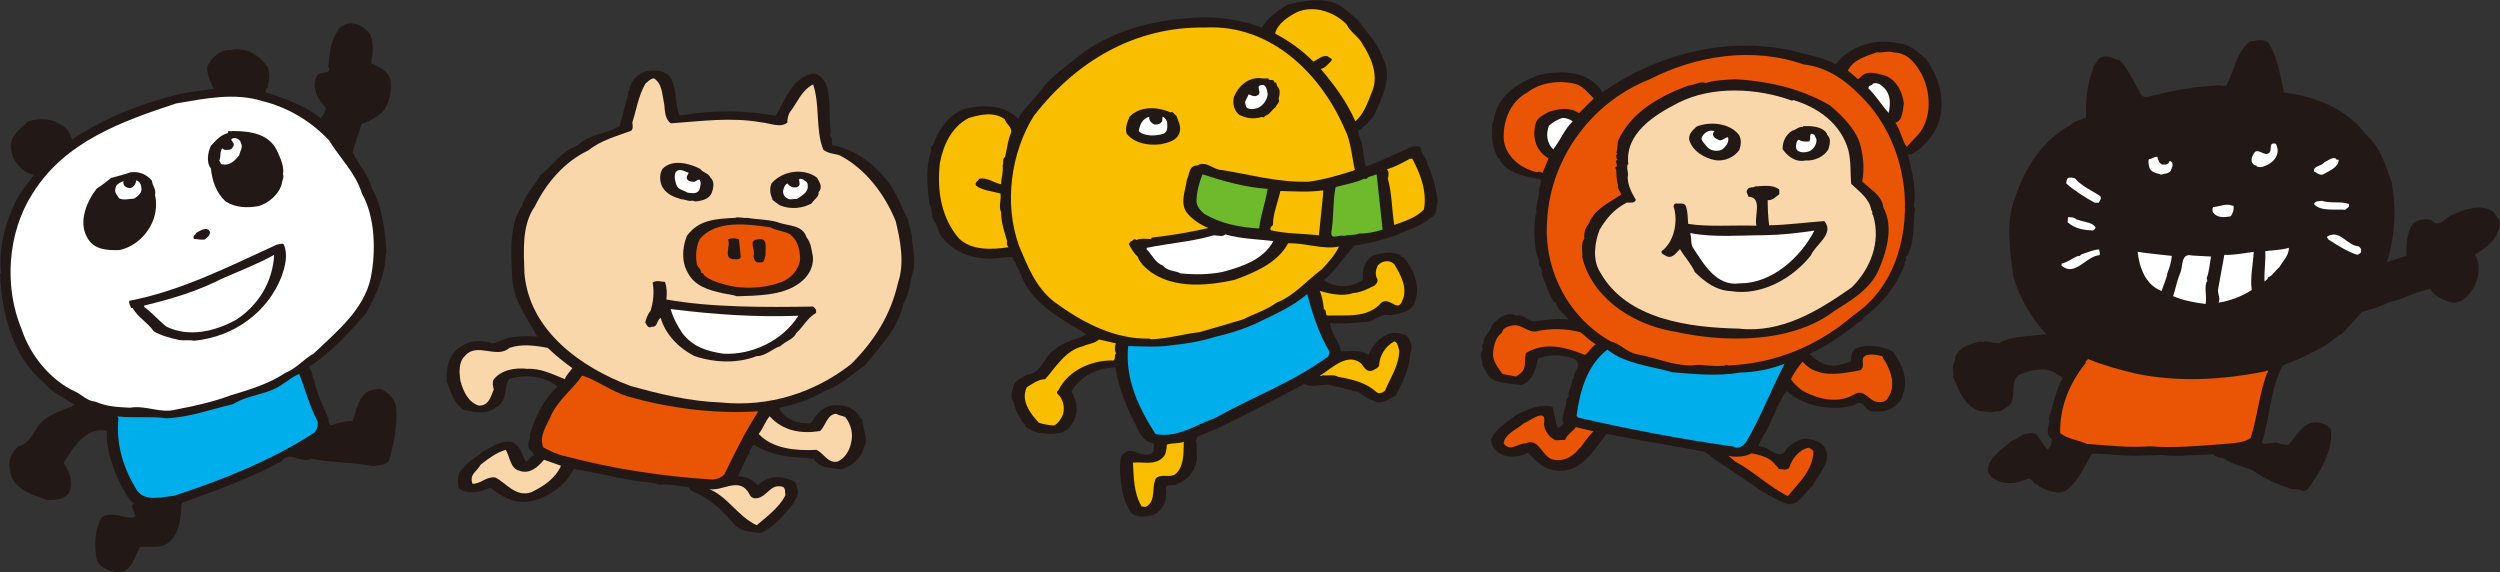
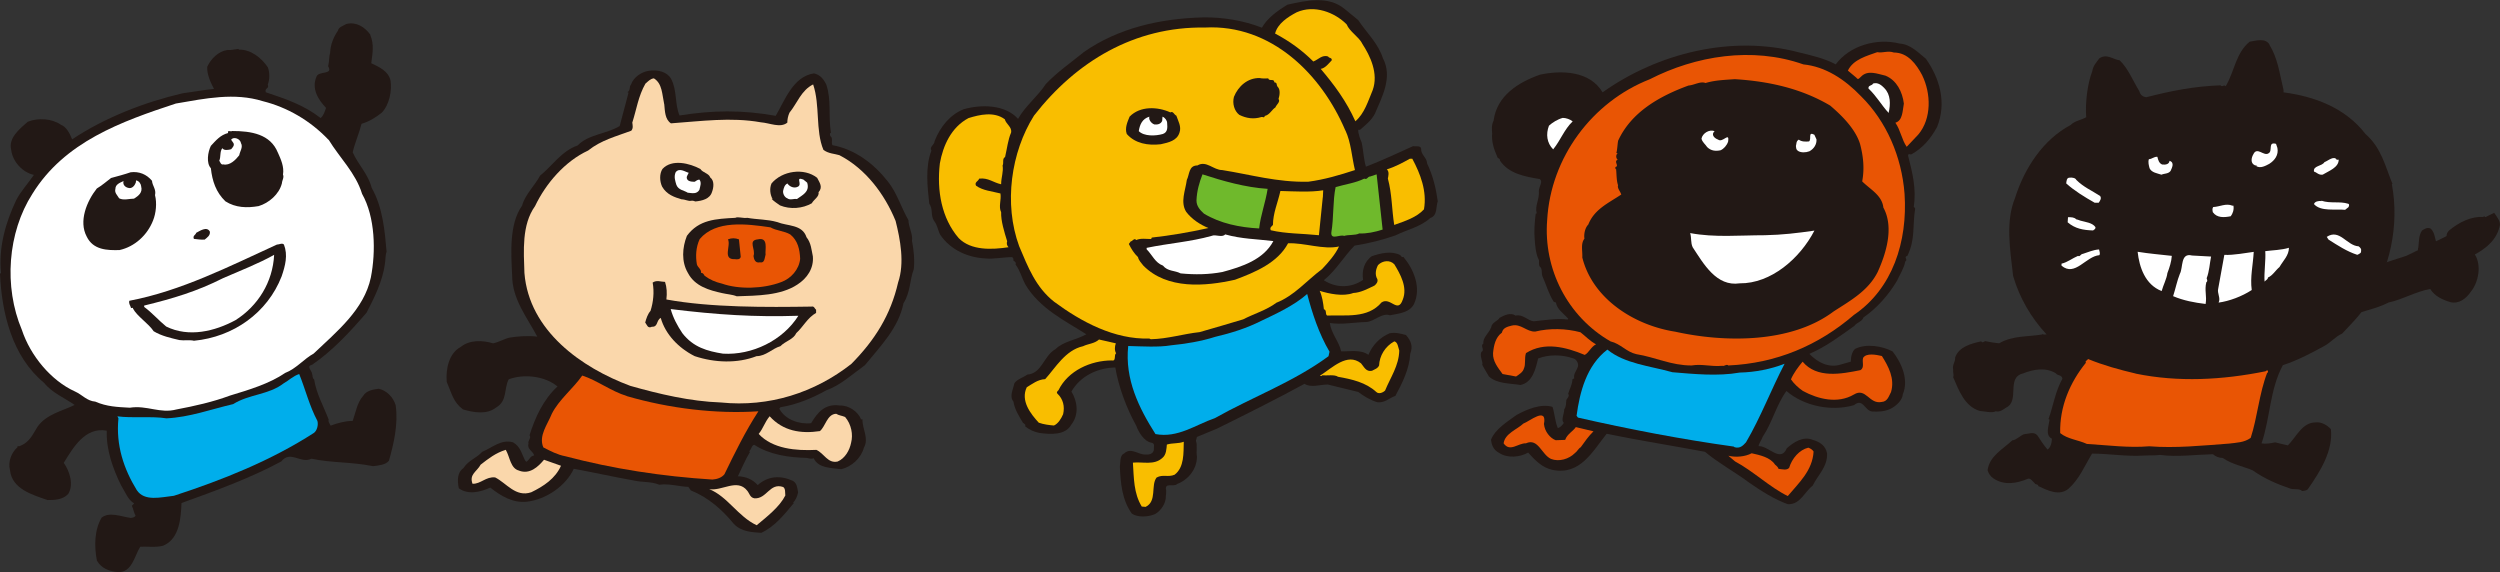
<svg xmlns="http://www.w3.org/2000/svg" id="_レイヤー_2" data-name="レイヤー 2" viewBox="0 0 362.21 82.91">
  <rect x="0" y="0" width="362.21" height="82.91" fill="#333333" stroke="none" />
  <defs>
    <style>.cls-1{fill:#221815}.cls-2{fill:#fad7ab}.cls-4{fill:#e95504}.cls-5{fill:#fff}.cls-6{fill:#f9be00}.cls-7{fill:#00aeeb}</style>
  </defs>
  <g id="_背景" data-name="背景">
    <path class="cls-1" d="M279.06 8.56c1.95 2.77 3.02 6.31 1.59 9.84-.92 1.69-2.05 3.02-3.69 3.95-.15.1-.51-.21-.51.21.62 2.41 1.23 4.82.82 7.38l.21.26c-.41 2.51.05 4.46-1.13 6.87-.62.15.15.56-.31.82-.15.92-.82 1.95-1.18 2.77-1.18 2-2.92 4-4.87 5.33-.2.61-.97.72-1.33 1.23-2.1 1.49-4.1 3.02-6.51 4.05 1.18 1.23 2.82 2.1 4.56 1.54l1.44-.41c0-.72.2-1.49.62-1.85 1.64-.82 3.95-.41 5.43.36 1.38 1.74 2.36 4.2 1.49 6.2-.05.87-.97 1.74-1.85 2.15-.82.36-1.59.41-2.61.36-1.08-.15-1.33-2-2.61-.92-3.33.97-7.33.1-9.79-2.05-1.44 1.95-2.1 4.67-3.43 6.61-.15.46-.51.87-.62 1.38 1.44-.1 3.18 2.46 4.1.31.97-.87 2.36-1.79 3.74-1.23 1.08.31 1.9.87 2.1 2 .05 1.95-1.33 3.08-2.1 4.66-1.13.82-1.79 2.77-3.59 2.67-1.9-.67-3.84-1.9-5.54-3.08-2.05-1.54-4.51-2.87-6.46-4.51-4.61-.87-9.53-1.64-14.25-2.61-2.05 2.56-3.84 6.05-7.84 5.23-1.49-.31-2.51-1.38-3.54-2.51-1.13.67-2.97.87-4.2.05-.87-.46-1.08-1.18-1.18-1.9.62-1.59 2.46-2.67 3.69-3.59 1.49-.82 3.54-1.69 5.23-1.18.31.97.36 2.15.77 3.08.36-.1.72-.51.87-.77-.46-.36.05-1.28.05-1.95.31-.41.26-.92.31-1.38.15-.2.51-.62.26-.87.2-.67.62-1.38.62-2.1l.26-.15c-.15-.67.41-1.13.56-1.79.05-.46-.26-1.03-.82-1.13-1.49-.51-3.43-.56-4.97.05-.36 1.54-.82 3.49-2.56 3.84-1.54-.26-3.38-.15-4.56-1.23-.31-.56-.67-1.08-.97-1.69.15-.46-.46-1.33-.1-1.9.51-.26-.26-.87.26-1.18-.1-.92.82-1.49 1.13-2.36.1-.72.92-.87 1.23-1.38.67-.36 1.59-.82 2.31-.31 1.02-.26 1.74.72 2.61.82 1.64-.15 3.33-.46 4.92-.26l.1-.1c-.72-.82-1.64-1.38-1.79-2.36l-.31-.1c-.77-1.18-1.13-2.61-1.64-3.69-.2-.56.05-1.08-.41-1.44-.15-.31-.05-.51-.1-.92-.46-.87-.56-2.1-.62-3.13-.1-1.03 0-2.41.15-3.59l.15-.05c-.31-1.08.41-1.95.31-3.28 0-.56.67-1.38.1-1.69-2.15-.36-4.46-.77-5.74-2.67.05-.36-.36-.26-.41-.61-.51-1.13-.82-2.2-.72-3.33-.05-.62-.1-1.23.21-1.85.46-3.59 3.54-5.54 6.72-6.66 3.13-.67 7.23-.56 9.07 2.56 8-5.69 18.76-8.36 28.45-5.79 1.69.41 3.74.87 5.33 1.74 2-2.72 5.95-3.85 9.23-3.02 1.64.1 2.72 1.33 3.9 2.26z" />
    <path class="cls-4" d="M278.5 10.92c1.28 2.61 1.38 6.25-.56 8.56l-1.69 1.79c-.72-1.03-.87-2.36-1.64-3.49 1.08-.31 1.03-1.74 1.23-2.77-.21-1.69-1.03-3.38-2.67-4.05-1.18-.26-2.56-.87-3.54.15-.2.15-.41.56-.67.15l-1.23-1.03c.77-1.64 2.82-2.15 4.25-2.67.87.15 1.54-.26 2.41.05 2.05 0 3.28 1.74 4.1 3.28zm-17.23-1.59c3.18.31 6 2.15 8.36 4.61 3.69 3.64 5.9 8.77 6.31 14.15.46 6.92-1.74 13.74-7.33 17.53-5.18 4.46-11.28 7.02-18.2 7.33-.26-.26-.56.15-.87.05-1.74.15-2.87-.31-4.46-.05-2.97 0-5.18-1.18-8-1.64-1.43-.31-2.25-1.49-3.74-1.85-6.25-3.59-9.74-10.51-9.18-17.58.51-9.07 6.51-17.12 14.87-20.4 6.61-3.38 14.81-4.77 22.25-2.15z" />
    <path class="cls-1" d="M265.18 15.31c1.69 1.44 3.64 3.38 4.31 5.54.46 1.74.67 3.54.31 5.43 1.18 1.18 2.87 2 3.07 3.79 1.59 2.92.36 6.72-.82 9.33-1.38 2.77-4.05 4.2-6.41 5.74-6.15 4.61-15.74 4.51-22.91 2.92-5.95-.92-12-4.77-13.48-10.76.05-.97-.26-2 .31-2.72-.1-.56.05-1.54.56-2.05.87-2.2 2.87-3.08 4.72-4.31h.05c-.05-.41-.61-.92-.46-1.38-.21-.62-.21-1.33-.26-2.1h-.05c.21-.2-.2-.2-.05-.56.56-.1-.31-.82.31-1.03a.656.656 0 010-.97h-.2c.15-.51.15-1.18.26-1.79 1.9-4.15 6-6.46 10.2-8 .82-.05 1.74-.67 2.46-.36 1.33-.41 2.82-.46 4.25-.56 5.02.31 9.69 1.38 13.84 3.84z" />
-     <path class="cls-4" d="M230.92 14.25l-2.15 2.15c-1.33-.92-2.87-.67-4.36-.2-.77.46-1.74.82-1.95 1.79-.46 1.95.05 3.74 1.69 4.82l.2.15-.87 2.1c-.2-.15-.51-.26-.77-.1-2.31-.51-4.46-2.2-4.82-4.56-.26-2.92 1.08-5.84 3.43-7.02 1.9-1.49 4.87-1.85 7.23-1.13.97.41 1.69 1.39 2.36 2z" />
-     <path class="cls-2" d="M259.65 14.59l.15-.1c3.64 1.08 6.92 3.44 8 7.28.41 1.69.26 3.28.41 4.87 1.18 1.13 2.67 2.15 2.92 3.84.26.05 0 .56.26.72 1.18 3.95-.46 7.84-3.13 10.46-4.82 3.38-10.15 6.66-16.35 5.95-6.92-.15-16.25-1.23-20.09-8.2-1.13-1.74-.77-4.36-.05-6.15 1.08-1.79 2.1-2.92 3.9-3.9.56-.05 1.13.15 1.33-.41-.56-.97-1.13-2-1.18-3.23.2-.72-.2-1.13 0-1.9h.1c-.56-4.46 3.79-7.18 7.23-8.92 4.92-2.51 11.48-2.15 16.51-.31z" />
    <path class="cls-5" d="M273.01 12.77c.92.92.92 2.31.62 3.59-1.08-1.18-1.69-2.36-2.92-3.54-.05-.51.51-.36.67-.72.72-.21 1.23.26 1.64.67z" />
    <path class="cls-1" d="M251.96 19.57c.36.67.31 1.33.05 2.15-.77 1.08-2.15 1.69-3.49 1.49-1.59-.31-3.28-1.28-3.79-2.97-.1-.92.62-1.44 1.08-1.9 1.85-.77 4.82-.56 6.15 1.23zm12.76-.16l-.05.05c.62.61.51 1.18.26 2.1-.61 1.18-2.15 1.79-3.33 1.69-1.49.31-2.62-.62-3.33-1.64 0-1.03.36-2 1.38-2.67.56-.1.92-.62 1.59-.56v-.1c1.03-.05 2.36 0 3.18.72l.31.41z" />
    <path class="cls-5" d="M227.85 17.59c-1.23 1.18-1.74 2.72-2.82 4.05-.92-.92-1.08-2.2-.61-3.43.51-.46 1.23-.92 2-1.13.46 0 1.08.21 1.44.51zM248.42 19c-.56.51-.05 1.02.51 1.23.67.51 1.69-1.23 1.44.31-.2.56-.62 1.02-1.08 1.23-.72.15-1.38.1-1.95-.46-.26-.41-.72-.72-.82-1.23.15-.77 1.13-1.38 1.9-1.08zm14.76 1.18c.05.72-.36 1.38-1.03 1.74-.56.21-1.23.21-1.64-.05-.31-.21-.26-.41-.31-.72.1-.31 0-.67.41-.92.41.31.97.31 1.49.26.41-.31-.21-1.49.77-.97l.31.67z" />
    <path class="cls-1" d="M257.75 27.41c.1.2 0 .46.05.72-.51.36-.92.92-1.69.87 0 1.08.05 2.46.21 3.64 2.66-.05 5.28-.41 8-.61 1.54 1.85-1.33 3.43-1.95 4.97-2.67 3.38-7.23 5.9-11.59 5.18-2.15-.1-3.79-1.33-5.23-2.77-.51-1.18-1.54-2.26-2.15-3.33-.56.56-1.18 1.59-2.15.92-.21-.1-.62-.26-.51-.61 1.69-1.23 2.36-3.9 1.85-6.1-.15-.31-.2-.72.26-.82.46.1 1.28-.21 1.44.51.26.72.21 1.64.31 2.46 2.97.46 6.56.15 9.89.26-.41-1.18.97-4.15-1.18-4.2-.05-.41-.46-.67-.1-1.08.26-.41.77-.15 1.08-.41 1.23-.05 2.41-.31 3.49.41z" />
    <path class="cls-5" d="M262.88 33.41c-2.1 4.05-6.3 7.69-10.82 7.64-3.38.51-5.23-2.82-6.82-5.23-.31-.67-.15-1.33-.36-2.05 3.54.67 7.18.31 10.82.31 2.51-.05 4.72-.31 7.18-.67z" />
    <path class="cls-4" d="M222.42 48.04c2.1-.51 4.46-.46 6.56.1.67.51 1.44 1.33 2.26 1.74-.72.36-1.08 1.28-1.64 1.54-2.72-1.13-5.84-1.95-8.51-.26-.26.77 0 1.59-.31 2.26-.15.51-.67.82-1.13 1.13l-1.95-.36c-.67-.92-1.44-1.85-1.38-3.02.1-1.13.36-2.31 1.28-2.97.15-.72.82-.87 1.44-1.03 1.33-.31 2.15.92 3.38.87z" />
    <path class="cls-7" d="M242.31 53.93c3.13.26 6.56.61 9.74.05 2.26-.05 4.56-.51 6.51-1.28-1.95 3.74-3.43 7.69-5.59 11.38-.46.51-.87.92-1.64.72l-.15-.1c-7.38-1.02-15.17-2.51-22.56-4.2l-.2-.26c.46-3.43 1.44-7.28 4.46-9.59 2.51 2.05 6.15 2.36 9.43 3.28z" />
    <path class="cls-4" d="M272.65 51.57c.97 1.54 1.9 3.28 1.33 5.23-.36.67-.51 1.38-1.38 1.44-1.79.36-2.26-2.15-4-1.08-2.36 1.38-5.18.67-7.38-.51-.67-.46-1.33-1.08-1.74-1.69.36-.87 1.08-1.84 1.69-2.56 2.05 2.46 5.59 1.79 8.36 1.23.67-.36.21-1.23.41-1.79.46-.72 1.85-.46 2.72-.26zm-48.95 9.9c.1 1.03.87 2 1.69 2.31l1.38-.05c.26-.82 1.18-1.28 1.54-1.85l2.56.61c-.77.77-1.18 1.38-1.85 2.31-.31.15-.51.62-.87.87-.82.82-2.26 1.28-3.43.82-1.38-.62-1.85-3.08-3.64-2.26-1.13-.05-2.31 1.33-3.23 0 .2-1.44 1.95-2 2.87-2.87.82-.26 3.49-2.56 2.97.1zm39.06 3.94c-.15 2.77-2.15 4.56-3.74 6.46-2.61-1.28-4.97-3.59-7.64-5.02l-.97-.82c1.08.26 2.41.15 3.38-.36 1.13.26 2.67.56 3.38 1.64.26.21.46.41.51.62.56.05 1.18.26 1.54-.15.41-1.38 1.49-2.61 2.77-2.92.31.1.62.31.77.56z" />
    <path class="cls-1" d="M196.78 2.91c1.23 1.85 2.87 3.33 3.59 5.54 1.44 2.77-.15 5.59-1.18 8.05-.51.97-1.38 1.64-2.15 2.31h-.26c0 .62.31 1.38.51 1.85.26 1.23.26 2.31.61 3.49 2.26-.87 4.56-1.95 6.82-2.97.46.05 1.13-.1 1.18.36-.05.92.82 1.23.87 2.15.87 1.85 1.28 3.59 1.54 5.48-.31.82 0 2.05-1.08 2.41-1.38 1.28-3.38 1.69-5.02 2.51-1.9.67-3.9 1.18-5.95 1.49-1.49 1.49-2.77 3.69-4.46 5.02 1.74 1.13 3.9 1.18 5.69-.05-.21-1.28.15-2.67 1.28-3.44 1.23-.41 2.82-.82 4.1-.15.15.15.2.36.46.26 1.54 1.84 2.61 4.51 1.54 6.82-.67 1.28-2.2 1.38-3.49 1.64-1.18-.41-2.2.87-3.38.97-1.9.05-3.44.41-5.33.15.21 1.54 1.33 2.67 1.64 4.1 1.23.05 2.82-.31 3.95.51.61-1.44 1.64-2.51 3.08-3.13.87-.15 1.59.05 2.36.26.77.87 1.03 1.64.62 2.72-.1 2.15-1.18 4.31-2.15 6.1-.92.31-1.49 1.03-2.61.92-1.03-.31-1.95-.87-2.77-1.49l-4.41-1.08c-1.13 0-2.41.51-3.38-.1-4.15 2.26-8.46 4.41-12.71 6.51l-2.87 1.18-.15.56c.26.72 0 1.49.15 2.31 0 1.85-1.33 3.38-2.87 3.95-.46.51-1.9-.31-1.59.92 0 .15 0 .62-.05.82.05 1.02-.67 2.1-1.54 2.61-1.02.46-2.56.51-3.38-.05-1.44-2-1.64-4.46-1.74-6.82.1-.51-.05-1.64.62-1.9 1.03-.97 2.1.26 3.18.15.51.05 1.08-.15 1.13-.72-.05-.31.2-.82-.26-.97-1.18-.15-2-1.64-2.31-2.51-1.38-2.46-2.56-5.64-3.02-8.41-2.56.05-5.07 1.23-6.36 3.49.87 1.38 1.13 3.33 0 4.77-.87 1.59-3.02 1.44-4.61 1.23-.77-.15-1.49-.46-2.1-.97.15-.26-.15-.36-.31-.51-.56-.92-1.23-2-1.38-3.08-.62-.72-.05-1.74.15-2.67.46-.61 1.33-.82 1.85-1.23 2.15-.15 2.36-2.72 4.1-3.69 1.13-1.13 3.02-1.33 4.46-2.15-2.97-1.9-6.82-3.74-8.87-7.28-.46-.87-.72-1.95-1.38-2.82.15-.41-.26-.46-.36-.67.2-.15-.1-.26-.1-.41-1.23 0-2.82.31-3.79.2-2.56-.1-5.13-1.18-6.66-3.43-.36-.67-.41-1.43-.92-2.05-.51-.82-.1-1.64-.67-2.46-.26-2.36-.62-5.33.31-7.69-.36-.56.46-.82.46-1.38.82-2.1 2.26-3.84 4.2-4.61 2.51-.72 6-.72 7.89 1.39 1.03-1.85 2.92-3.33 4-5.02 1.69-1.79 3.79-3.23 5.54-4.66 4.97-3.49 11.12-4.87 17.28-5.02 2.82-.05 5.9.46 8.51 1.49.77-1.38 2.26-2.46 3.69-3.33 2.77-.62 5.95-1.33 8.3.62l2 1.64z" />
    <path class="cls-6" d="M197.34 6.29c1.18 1.79 2.41 4.36 1.54 6.77-.67 1.59-1.18 3.38-2.51 4.51-1.28-2.87-3.02-5.23-5.02-7.59.67-.1 1.18-.82 1.59-1.23.1-.41-.41-.31-.51-.56-.87-.31-1.44.46-2.15.72-1.64-1.64-3.49-2.97-5.54-4.05.36-1.44 1.85-2.41 3.13-3.08 2.56-1.13 5.49 0 7.23 1.74.46 1.08 1.69 1.74 2.26 2.77z" />
    <path class="cls-6" d="M194.93 18.9c.82 1.74.92 3.84 1.38 5.74-2.2.72-4.41 1.38-6.77 1.69-4.51.1-8.3-1.03-12.46-1.69-1.28 0-2.31-1.44-3.59-.67-1.28 0-1.13 1.28-1.54 2.1-.2 1.54-.97 3.18-.1 4.61.82 1.08 2 1.85 3.23 2.36-2.77.62-5.49 1.08-8.2 1.38l-.1.21c-.67 0-1.54-.15-2.15.15-.31-.36-.51.15-.82.21l-.26.36c.36.72.77 1.38 1.33 1.9.1.51.51.87.77 1.23 3.44 3.49 8.97 3.02 13.28 2.05 2.92-1.08 6.2-2.46 7.69-5.28 2.36-.1 5.13.97 7.38.46-.51 1.13-1.54 2.31-2.46 3.28-2.2 1.64-4 3.84-6.61 4.87-1.44 1.08-3.23 1.59-4.82 2.41-2 .62-4.2 1.23-6.31 1.85-2.41.26-4.56.97-7.07 1.03l-.21-.1c-5.07.15-9.84-2.41-13.79-5.33-2.67-2.1-3.79-5.02-5.07-8.05-2.26-6.15-1.18-13.64 2.15-18.92 6.1-7.84 14.56-12.92 24.76-12.76 9.64-.51 16.92 6.82 20.35 14.92z" />
    <path class="cls-1" d="M183.76 11.37c.1.46.87-.05.87.56.46.05.26.31.46.62.46.41.31 1.28.15 1.79.31.41-.31.82-.46 1.23-.51.31-.82 1.08-1.54 1.23-.05.36-.31.1-.46.15-1.13.36-2.2.2-3.23-.31-.72-.56-1.03-1.64-.77-2.61.62-1.54 2-2.77 3.74-2.72.36.1.97.05 1.23.05z" />
-     <path class="cls-5" d="M183.66 13.73c-.1.82-.67 1.54-1.38 1.9-.51.15-.92.26-1.38.1-.46-.1-.46-.67-.51-.97l.51-1.08c.36.05.62.36 1.13.21 1.18-.41-.56-1.59 1.03-1.59.46.26.56.87.61 1.44z" />
    <path class="cls-1" d="M169.56 16.29c.41-.26.56.36.87.46.26.77.77 1.59.46 2.46-.36 1.18-1.59 1.44-2.72 1.69-1.85.21-3.69-.1-4.92-1.49-.31-.87.1-1.74.41-2.51 1.54-1.59 4.1-1.44 5.9-.62z" />
    <path class="cls-6" d="M145.57 17.26c.21.77 1.08 1.13.92 1.95-.46 1.08-.56 2.2-.87 3.54-.46.26-.15.82-.36 1.23.15.92-.21 1.69-.21 2.72-1.18-.26-1.85-.97-3.18-.82-.15.41-.72.51-.46 1.02.97.72 2.36.82 3.54 1.13.15.97-.31 1.9.1 2.72-.05 1.23.46 2.87.87 4.2-.1.31-.05.62.2.87-2.41.36-5.43.51-7.23-1.33-2.46-2.87-3.18-6.82-2.72-10.82.46-2.56 1.64-5.23 4.15-6.56 1.64-.51 3.69-.97 5.23.15z" />
    <path class="cls-5" d="M167.25 18.03c.46.05.92-.05 1.13-.51l.05-.62c.36.15.67.56.67.92.05.67.1 1.33-.62 1.59-1.08.31-2.72.36-3.49-.41.15-.97.51-1.79 1.54-2.1-.15.41.26.97.72 1.13z" />
    <path class="cls-6" d="M204.62 23c1.18 2.2 2.15 4.72 1.69 7.33-1.08 1.18-2.72 1.69-4.31 2.26-.36-2.26-.31-4.46-.92-6.72.05-.31.26-.97-.15-1.33 1.18-.36 2.31-.97 3.33-1.54h.36z" />
    <path d="M183.66 27.36c-.31 2-1.03 3.85-1.23 5.74-2.82-.15-5.64-.72-8-2.15-.56-.51-1.08-1.08-1.08-1.9.05-1.38.41-2.61.87-3.79 2.97.97 6.25 1.9 9.43 2.1zm16.66 5.9c-1.08.36-2.36.62-3.38.56-.61.31-1.54.15-2.2.36-.61-.26-1.95.67-1.85-.51.36-2.05.2-4.61.62-6.56 1.38-.41 2.92-.61 4.15-1.23.46.2.46-.31.87-.31l.92-.31.87 8z" fill="#6fb92c" />
    <path class="cls-6" d="M191.65 28.59l-.56 5.49c-2.46-.26-4.77-.2-6.97-.72-.21-.41.15-.56.31-.77 0-1.69.72-3.28 1.08-4.92 1.95.05 4.31.21 6.2-.1l-.05 1.03z" />
    <path class="cls-5" d="M184.48 34.95c-1.43 2.67-4.51 3.69-7.38 4.46-1.9.36-3.95.41-6.05.2-.87-.46-1.85-.26-2.56-1.13-1.13-.41-1.54-1.54-2.36-2.36v-.21c3.23-.67 6.36-.87 9.43-1.74.56-.26 1.49.31 1.95-.21 2.36.67 4.56.67 6.97.97z" />
    <path class="cls-6" d="M202.01 38.28c.87 1.44 1.95 3.33 1.23 5.13-.72 2.1-1.79-.46-3.08.41-2 2.36-5.18 1.79-7.89 1.9-.31-.26 0-.77-.46-.92-.1-.92-.26-1.95-.61-2.66 1.33.41 3.38.87 4.87.31 1.08-.05 2.1-.61 3.08-1.08.31-.26.51-.56.41-.92-.41-.67-.21-1.49.1-2.05.67-.67 1.74-.77 2.36-.1z" />
    <path class="cls-7" d="M192.63 50.94l-.15.67c-5.07 3.74-11.02 5.9-16.46 8.97-2.82.97-5.38 2.92-8.61 2.31-2.41-3.79-4.46-7.95-3.95-12.76 1.95.05 4.41.21 6.2-.1 2.1-.21 4.31-.56 6.41-1.23 2.36-.56 4.51-1.23 6.66-2.31 2.15-1.02 4.82-2.26 6.66-3.9.72 2.77 1.69 5.74 3.23 8.36z" />
    <path class="cls-6" d="M161.66 49.76c-.15.41-.21 1.02.05 1.43-.36.21.05 1.18-.61 1.03-3.08 0-6.36 1.49-7.74 4.31-.1.1-.36.31-.15.51.82.77 1.08 1.85.82 2.97-.26.61-.72 1.38-1.33 1.64-.62-.05-1.49-.15-2.2-.41-1.18-1.28-2.67-3.18-1.74-5.13.77-.46 1.59-1.13 2.67-1.18 1.49-1.64 2.92-4.2 5.49-4.77.72-.36 1.64-.36 2.31-.97.82.2 1.69.36 2.46.56zm41.07 1.03c-.05 2.2-1.28 3.9-2.05 5.79-.31.31-.92.56-1.28.21-1.49-1.38-3.54-1.85-5.54-2.2-.51-.36-1.54-.15-2.31-.21-.05.1-.15.15-.31.05 1.79-1.13 3.95-3.38 5.95-1.79.41.46.72 1.28 1.59 1.08.36-.21.82-.31 1.03-.77.05-1.38.87-2.77 2.2-3.49.51.1.56.87.72 1.33zm-31.22 13.22c-.05 1.59.1 3.69-1.33 4.77-.97.41-1.69-.1-2.61.41-.87 1.13.1 3.43-1.59 4.25l-.56-.05c-1.18-1.95-1.13-4.1-1.28-6.36 1.43-.15 3.08.41 4.25-.67.61-.46.61-1.38.67-1.95.87-.26 1.64-.1 2.46-.41z" />
    <path class="cls-1" d="M97.22 11.4c.92 1.74.51 3.59 1.23 5.33 4.87-.77 9.02-.82 13.94.05 1.33-2.26 2.51-5.69 5.54-6.15.92.21 1.43.87 1.79 1.64.77 2.31.26 4.36.67 6.97-.26.1-.1.26-.1.46.46.31.1.92.31 1.33 3.28.61 6 2.67 8.05 5.28 1.28 1.59 1.95 3.84 2.97 5.59 0 .97.67 2.05.51 2.97.26 1.33.41 2.82.26 4.15-.61 1.59-.46 3.28-1.49 4.92-.72 3.59-3.33 6.2-5.59 8.97-1.79 1.28-3.54 2.92-5.59 3.64-2.05 1.13-4.2 2.05-6.66 2.46l-.15.2c.82 1.59 2.92 2.31 4.61 2.1.92-1.54 2-2.87 4.15-2.56 1.33-.05 2.67.92 3.08 2h.21c-.05 1.38.97 2.77.21 4.1-.41 1.54-1.79 2.77-3.28 3.13-1.38-.2-3.33-.1-4-1.59-.36.15-.77 0-1.03-.05-2.56-.05-5.38-.46-7.59-1.9-.41.1-.41.72-.72.92l.1.15c-.67 1.08-1.18 2.36-1.74 3.49 1.18.05 2.15.46 2.87 1.28 1.49-1.33 3.28-1.44 5.08-.62.61.31.67 1.08.77 1.69-.15.67-.36 1.08-.72 1.49l.1.05c-1.38 1.64-2.72 3.38-4.72 4.31-1.23-.1-2.87-.1-4-1.33-1.64-2-3.64-3.79-6.2-4.82l-.36-.51c-1.33-.05-2.82-.51-4.2-.31-1.28-.51-2.36-.31-3.74-.62-3.13-.56-5.59-1.13-8.66-1.69-1.13 2.46-4 4.46-6.82 4.77-2 .21-3.74-.82-5.28-2.05-1.44.67-3.23 1.08-4.56.1-.21-1.08-.26-2.26.67-2.92.77-1.18 1.9-1.43 2.72-2.36 1.49-.61 2.72-1.85 4.46-1.38 1.08.61 1.23 1.59 1.74 2.61l.2.21c.51-.31.51-.82 1.13-.92-.15-.61-1.08-.92-.82-1.69-.15-.46.46-.82.15-1.23.77-2.46 1.95-5.13 4.05-7.07-1.85-1.54-4.92-1.85-7.07-1.03-.72 1.38-.15 3.13-1.85 4.1-1.33 1.03-3.18.72-4.77.26-1.44-1.08-1.64-2.36-2.36-4-.15-1.85.31-4.15 2.05-5.07 1.28-1.03 3.13-.97 4.66-.51.82-.15 1.54-.62 2.36-.82 1.18-.2 2.77-.31 4.05-.15-1.49-2.82-3.64-5.43-3.64-8.87-.15-3.18-.46-7.43 1.44-10.1.41-1.59 1.85-2.92 2.61-4.36 1.69-1.33 3.13-3.59 5.43-4.36 1.59-1.64 4.15-1.64 6.1-2.82l1.28-4.82-.15-.1c.46-.21.21-.77.51-1.08.36-1.08 1.54-1.85 2.56-2 1.33-.21 2.67.15 3.23 1.13z" />
    <path class="cls-2" d="M96.24 15.1c.1 1.02.1 2.2.97 2.77 4.36-.31 8.71-.92 13.02-.15 1.33.1 2.82.87 3.84.05 0-.46.1-.97.31-1.44 1.13-1.38 1.69-3.23 3.43-4.1 1.03 3.03.31 6.66 1.49 9.48.72.56 1.64.56 2.31.77 3.79 1.95 6.56 5.64 8.15 9.53.67 2.67 1.33 6.1.36 8.92-1.08 4.72-3.38 8.36-6.77 11.79-5.28 4.15-11.89 6.31-18.92 5.59-4.41-.15-8.97-1.23-13.12-2.41-7.02-2.61-14.66-7.95-15.33-16.35-.1-3.18-.41-6.97 1.54-9.69 1.59-3.33 4.36-6.51 7.69-8.05 1.85-1.49 4.05-2.05 6.25-2.87.31-.36.2-.77.15-1.18.61-1.9.87-3.84 1.9-5.64.36-.31.72-.72 1.23-.77 1.23.77 1.18 2.31 1.49 3.74z" />
    <path class="cls-1" d="M101.47 24.48c.36.56 1.23.62 1.43 1.23.62.46.51 1.44.26 2.1-.31 1.03-1.44 1.28-2.41 1.38-.15-.05-.36-.15-.62-.1-.36.1-.87-.21-1.38-.21-1.03-.31-2.15-.67-2.82-1.84-.36-.77-.41-1.85.05-2.56 1.38-1.49 3.95-.82 5.49 0z" />
    <path class="cls-5" d="M99.78 25.04c-.15.36-.46.62-.15 1.03.26.26.67.26 1.03.26.15-.1.41-.31.67-.31.36.41.1 1.03 0 1.49-.41.67-1.08.46-1.69.41-.56-.36-1.33-.36-1.64-1.13-.15-.51-.41-1.18-.1-1.85.56-.67 1.33-.05 1.9.1z" />
    <path class="cls-1" d="M118.39 25.76c.36.72.87 1.33.2 2.1.15.62-.72 1.08-.97 1.59-1.33.77-3.13.92-4.61.31-.41-.31-.87-.56-1.23-.97.05 0 .05.05.15.05-.36-.67-.46-1.54-.15-2.26 1.54-1.85 4.72-2.31 6.61-.82z" />
    <path class="cls-5" d="M116.95 26.48c.41 1.33-.72 1.79-1.49 2.36-.41-.1-.97.21-1.38-.1-.41-.15-.67-.67-.62-1.08.1-.46.21-.87.62-1.08.31.46.97.77 1.54.46.67-.36-.46-1.49.77-1.03l.56.46z" />
    <path class="cls-1" d="M112.6 32.17c1.49.62 3.64.31 4.25 2.2.67.82.72 1.85.92 2.77.15 1.74-.82 3.18-2.26 4.1-2.41 1.59-5.79 1.59-8.77 1.69-.61-.26-1.49-.31-2.1-.46-1.85-.41-3.95-.97-4.97-2.92-.97-1.64-.82-3.69-.15-5.38 1.74-2.36 4.2-2.46 7.02-2.61.36-.21 1.13.1 1.74 0 1.38.26 2.87.2 4.31.61z" />
    <path class="cls-4" d="M114.49 33.96c1.13.92 1.38 2.2 1.44 3.54-.15 1.54-1.33 2.87-2.77 3.38-2.56.97-6.1 1.08-8.56.21-.92-.21-1.74-.56-2.51-1.13-.1-.15-.21-.46-.51-.41.05-.56-.46-.77-.61-1.23-.21-1.18-.15-2.51.41-3.69 2.36-2.77 6.77-2.2 10.25-1.69.87.51 2 .51 2.87 1.03z" />
    <path class="cls-1" d="M107.32 37.19c-.05.41-.51.41-.82.36-1.9.1-.56-1.95-1.03-2.87.51-.21 1.03-.21 1.59 0l.26 2.51zm3.59-.26c-.15.46-.1 1.23-.82 1.08-.67.15-.87-.46-.92-.92.36-.97-.87-2.26.62-2.41 1.59-.36 1.03 1.44 1.13 2.26zm-14.56 3.9c.26.77.31 1.64.2 2.56 6.46 1.18 14.51 1.13 21.02 1.03.41-.1.46.31.67.46v.46c-1.23.67-1.9 2.05-2.87 2.92-.41.92-1.54 1.13-2.31 1.9-1.13.31-2.1 1.44-3.44 1.44-2.77 1.08-6.05.97-8.97 0-2.36-1.18-4.25-3.18-4.92-5.54-.67.36-.36 1.33-1.28 1.28-.62.31-.72-.31-.97-.61.15-.56.36-1.23.77-1.69.41-1.28.56-2.72.31-4.1.61-.41 1.18-.1 1.79-.1z" />
    <path class="cls-5" d="M115.67 45.75c-2.26 3.59-6.72 5.74-10.92 5.49-2.26-.36-4.31-.92-5.89-2.97-.72-1.08-1.33-2.2-1.69-3.49 6.66.82 12.2 1.18 18.51.97z" />
-     <path class="cls-2" d="M79.38 50.42c1.13 1.08 2.26 2 3.54 2.92-.31.46-.87.97-1.08 1.59-1.74-.67-3.43-1.59-5.43-1.49-1.79-.21-3.84.15-4.92 1.59-.15.31-.1.97.05 1.38-.46 1.13-.72 2.36-2.15 2.36-1.54-.46-2.26-2.05-2.67-3.54-.2-1.18-.31-2.82.67-3.69 1.74-2 4.56.51 6.41-1.13 1.69-.61 3.74-.36 5.59 0z" />
    <path class="cls-4" d="M90.81 57.39c6.15 1.79 12.92 2.61 19.07 2.2-1.9 2.92-3.43 6.05-4.92 9.12-.41.51-1.08.72-1.74.77-7.28-.46-14.35-1.54-21.32-3.38-1.13-.21-2.2-.77-3.18-1.28-.72-1.69.62-3.33 1.23-4.87 1.03-2.05 3.08-3.64 4.41-5.54 2.2.72 4.15 2.26 6.46 2.97z" />
    <path class="cls-2" d="M122.44 60.41c.92 1.08 1.18 2.56.87 3.74-.21 1.08-.87 2.26-1.95 2.72-1.44.31-1.95-1.18-3.08-1.69-2.97.15-6.36-.15-8.36-2.31.67-.82.87-1.69 1.59-2.56 1.95 2.15 4.51 2.56 7.28 2.15.82-.67 1.03-2.46 2.36-2.51.41.26.82.26 1.28.46zM75.23 68.2c1.54.56 2.72-.56 3.59-1.59l2.46.87c-.82 1.85-2.51 2.97-4.31 3.84-2.26.77-3.59-1.33-5.23-2.15-1.33-.15-2.1.97-3.28.92-.51-1.38.62-1.74 1.18-2.77 1.13-.87 2.15-1.69 3.64-2.15.62 1.08.67 2.72 1.95 3.02zm33.01 2.87c.36.41.41 1.03 1.08 1.13 1.79.1 2.2-2.31 4.15-1.64.36.26.26.77.31 1.23-.82 1.64-2.67 3.08-4.15 4.31-2.72-1.28-4.2-4.15-6.87-5.23 1.85.31 4.05-1.59 5.49.21z" />
    <path class="cls-1" d="M53.64 5.04c.59 1.47.34 2.6.15 4.12 1.13.54 2.5 1.13 2.8 2.55.2 1.42-.15 3.43-1.27 4.61-.93.74-1.81 1.27-2.94 1.62-.34 1.37-.93 2.65-1.28 4.12.78 1.77 2.26 3.19 2.75 5.15 1.62 2.84 1.91 6.33 2.16 9.27-.2.54-.15 1.27-.25 1.81-.34 2.45-1.52 4.85-2.65 7.01-2.45 2.84-4.9 5.49-7.89 7.55-.93.2 0 .88 0 1.32.1.2 0 .64.29.79.34 2.11 1.32 3.78 2.11 5.83-.1.34.15.59.29.88.98-.39 2.21-.69 3.19-.69.44-1.23.64-2.65 1.52-3.63.44-.74 1.42-.93 2.26-1.03 1.13.25 2.11 1.23 2.45 2.4.39 2.75-.29 5.59-.98 8.04-.49.59-1.47.69-2.31.78-3.19-.64-5.83-.44-8.92-1.08-1.57.78-3.04-1.28-4.36.39-4.41 2.4-9.71 4.32-14.46 6.03-.1 1.96-.2 5.15-2.65 6.18-1.08.29-2.3.1-3.33.15-.83 1.32-1.18 3.77-3.24 3.68-1.23-.1-2.4-.54-3.04-1.67-.39-2.01-.39-4.41.69-6.23 1.13-.88 2.79-.15 4.22.05.25-.05.54-.05.69-.34-.25-.39-.29-.93-.54-1.42l.34-.34c-.93-.54-1.32-1.72-1.91-2.65-1.18-2.4-2.16-5.15-2.06-7.89-3.14-.59-4.9 2.5-6.23 4.66.88 1.23 1.47 3.19.64 4.51-.78.83-1.91.88-2.99.88-2.11-.74-5.15-1.57-5.44-4.32-.34-1.27.25-2.6 1.08-3.33v-.15h.29c1.47-.59 1.81-1.52 2.6-2.79 1.27-1.86 3.63-2.31 5.39-3.19-1.37-.98-3.29-1.76-4.41-3.19C1.72 51.62.25 45.3 0 39.66l.15-.1c-.39-3.73.69-7.4 2.21-10.59.69-1.32 1.72-2.4 2.55-3.63-1.62-.34-3.09-1.91-3.29-3.63-.44-1.72 1.23-3.04 2.4-4.07 1.47-.59 3.48-.49 4.81.44.78.29 1.27 1.23 1.62 2.11 4.71-3.14 10.49-5.39 15.99-6.67 1.52-.2 3.09-.49 4.56-.64-.49-.93-1.03-2.11-.98-3.19.54-1.18 1.62-2.26 2.94-2.45.59.05.98-.1 1.62-.15v.1c1.76-.05 3.28 1.18 4.22 2.55.29.74.29 1.81 0 2.5.25.69-.49.44-.29 1.13 2.94.98 5.54 1.86 7.94 3.73.44-.34.59-.93.79-1.47-1.13-1.18-2.16-2.79-1.37-4.56.34-.83 2.45-.2 1.67-1.47.2-.79.1-1.32.29-1.96.05-1.18.49-2.26 1.13-3.19.1-.54.74-.69 1.23-.98 1.47-.34 2.65.44 3.48 1.57z" />
    <path class="cls-1" d="M52.02 5.48c.59 1.37.15 2.89-.05 4.22.93.74 2.75.59 2.89 2.21-.05 1.86-.39 3.78-2.26 4.56-.49-.05-.74-.15-1.23 0-.74.88-.88 2.11-1.28 3.19l-.25.59c-.44-.74-1.67-1.27-1.81-2.11.25-.05.15-.59.29-.88.25-.34.29-.88.59-1.13.15-.49-.1-.78-.25-1.18-.78-.29-.98-1.08-1.37-1.76-.05-.59-.25-1.52.44-1.76 1.27-.44 1.91.93 3.24.34.05-.44-.05-1.18-.59-1.27-.59-.05-1.27-.15-1.27-.78.39-1.96.29-3.83 1.77-5.15.54 0 .88.54 1.13.93zm-14.8 4.86c.15.83.15 1.62 0 2.45-.1 0-.25-.05-.29.05v.1c-1.28-.29-2.3-.2-3.53-.29-.88-.34-1.67-.98-1.67-2.06-.2-.88.54-1.47 1.18-2.01.59-.34 1.18-.15 2.01-.2.98.49 1.77 1.13 2.31 1.96z" />
    <path class="cls-5" d="M47.61 20.24c1.62 2.65 3.92 4.81 4.85 7.85 1.91 3.38 2.01 8.34 1.27 12.11-.98 4.66-4.95 7.85-8.29 11.03-1.37.74-2.55 2.21-4.12 2.8-2.3 1.57-5.25 2.45-7.99 3.28-2.5.93-5.15 1.52-7.75 2.01-2.4.64-4.27-.64-6.77-.25-1.82-.1-3.33-.15-5-.88-1.23-.1-1.86-.98-2.94-1.47-3.48-1.57-6.47-5.2-7.7-8.92-2.65-6.28-2.06-14.12 1.52-19.71C9.35 20.54 17.59 17.6 25.48 15c4.31-.74 8.48-1.62 12.6-.34 3.53.88 6.86 2.8 9.51 5.59z" />
    <path class="cls-1" d="M8.63 20.14c.05.39.34.78.15 1.23-1.13.78-2.21 1.86-3.04 2.79-1.32.1-1.86-1.23-2.35-2.11-.25-.78-.15-1.62.39-2.16.74-.79 1.67-1.91 2.89-1.37.74.44 1.57.64 1.96 1.62zm31.63 1.97c.44.98.93 2.06.74 3.19.2.39-.15.88-.15 1.23-.39 1.62-1.91 2.89-3.38 3.33-1.67.29-3.33.25-4.81-.69-1.37-1.32-1.91-2.94-2.11-4.8-.69-.74-.44-2.35 0-3.24.74-.79 1.37-1.57 2.5-1.86-.15-.49.39-.15.59-.29 2.75 0 5.54.44 6.62 3.14z" />
    <path class="cls-5" d="M34.91 20.73c.34.59-.15 1.18-.25 1.77-.54.69-1.37 1.52-2.3 1.32-.34.1-.44-.29-.59-.54.25-.54.05-1.32.44-1.81.25.39.93.25 1.28.15.25-.3.49-.54.34-.88l-.34-.49c.29-.49 1.32-.2 1.42.49z" />
    <path class="cls-1" d="M39.32 24.7c.2 1.47-.39 2.65-1.47 3.58-.74.25-1.52.78-2.3.29-.59.15-1.23-.15-1.77-.49-.88-.78-1.18-1.96-1.32-3.04 1.52.05 2.8-.74 3.73-1.91.29-.74.98-1.62.54-2.5 1.77.54 2.16 2.55 2.6 4.07zm-17.3 1.47c.05.78.64 1.23.44 2.11.29 1.13.15 2.6-.29 3.68-.83 2.11-2.65 3.78-4.85 4.27-1.77.05-3.82 0-4.76-1.96-1.18-2.21 0-5.1 1.47-6.96.74-.44 1.42-1.03 2.06-1.52.93-.25 2.01-.54 2.84-.83 1.23-.15 2.3.29 3.09 1.23z" />
    <path class="cls-5" d="M20.45 27.01c.25.88-.39 1.37-1.03 1.77-.64 0-1.52.29-2.16-.05-.29-.49-.69-.79-.54-1.37 0-.64.64-.88 1.18-1.13-.15.54.25.88.64.98.59.2.98-.34 1.13-.74l.05-.34c.44.1.69.49.74.88z" />
    <path class="cls-1" d="M17.16 30.05c1.27-.05 2.3.44 3.33-.39l.39-.1c.05 2.11-1.23 4.17-2.75 5.2-1.37.64-2.7.49-3.78-.59-1.18-1.76-.39-4.12.64-5.74.34.79 1.23 1.67 2.16 1.62zm13.24 3.48c.1.59-.39.88-.74 1.18-.54.05-1.03-.05-1.57-.1-.2-.49.25-.54.34-.88.49-.25 1.52-.98 1.96-.2zm10.4 6.52c-2.06 5.29-7.01 8.78-12.7 9.32-.54-.15-1.47 0-2.11-.1-1.23-.29-2.6-.59-3.73-1.28-.74-1.13-2.4-2.16-2.99-3.28 0-.25-.24 0-.29-.1-.1-.39-.34-.54-.25-1.03 7.5-1.42 14.51-5 21.38-8.14.34 0 .78-.29 1.03 0 .59 1.52.2 3.04-.34 4.61z" />
    <path class="cls-5" d="M34.13 46.38c-2.99 1.62-6.77 2.55-10.05.93-1.08-.88-2.06-2.01-3.19-2.84v-.2c4.22-1.03 7.65-2.06 11.43-3.97 2.35-1.03 5.15-2.11 7.4-3.38-.2 3.97-2.35 7.4-5.59 9.46z" />
    <path class="cls-7" d="M45.99 60.99c.15.59-.05 1.37-.49 1.72-6.23 4.02-13.24 6.82-20.3 9.12-1.86.2-4.27.88-5.39-.83-1.86-3.04-3.04-6.47-2.65-10.39l-.15-.29c2.16.29 4.95-.05 7.11.29 3.33-.15 6.47-1.32 9.66-2.06 2.35-1.47 5.15-1.32 7.36-3.04.64-.34 1.32-1.03 2.21-1.32.88 2.16 1.47 4.61 2.65 6.82z" />
-     <path class="cls-1" d="M55.55 59.03c.25 2.65-.29 4.9-.88 7.26-.49.25-1.03 0-1.62-.05-2.94-.05-6.32-1.08-9.02-.93 1.08-.44 2.16-1.13 2.84-2.06.39-.2.74.1 1.27-.05.69-.69 1.57-1.08 2.6-1.08.59.44 1.37.74 2.11.44-.05-1.62.29-3.58 1.57-4.85.64.1.98.74 1.13 1.32zm-40.06 2.4c-2.7-.15-5 .83-6.47 3.04-.69.88-1.03 1.81-1.86 2.6.1.78 1.13 1.03 1.18 1.96 0 .88.54 1.91-.49 2.4-1.81-.64-4.12-1.13-4.76-3.38-.2-.69-.2-1.13.1-1.81.54-.64 1.32-1.23 2.26-1.23.39-.2.2-.69.39-.98 1.27-1.72 2.79-3.53 4.9-3.73l.25-.25c1.62.25 2.99-.69 4.51.05v1.32zm9.03 11.87c-.15 1.81-.29 3.82-1.91 4.71-1.32.1-3.04-.05-4.12.83-.29.88-.49 1.77-1.03 2.55-.34.39-.78.25-1.18.1-1.27-1.13-.59-2.94-.59-4.41.15-.49.1-1.08.44-1.42 1.18.44 2.89.29 4.07.49.59-.1 1.28-.44.98-1.23-.1-.54-.25-1.18-.29-1.62.15.2.29.3.49.05 1.03.19 2.26 0 3.14-.05zm336.85-42.47c.34.54.88 1.13.83 1.77-.39 2.06-1.91 3.33-3.63 4.27.98 1.57.54 3.97-.54 5.34-.74 1.08-1.77 1.86-2.99 1.57-1.18-.34-2.3-.88-2.94-1.91-2.16.39-3.97 1.52-6.03 1.96-1.81.93-3.92 1.27-5.79 2.01-.88.05-1.52 1.13-2.35.64-1.28-.69-.54-2.35-.83-3.33.05-.54.15-1.08-.05-1.52.15-.29.44-.29.34-.64 3.19-.64 5.84-2.16 8.97-3.19l2.3-.74c-.05-1.57.05-3.28.83-4.56.74-.69 1.81-.88 2.75-.64 1.18 1.42 2.11-.49 3.14-.74 1.62-.78 4.31-1.77 5.98-.29z" />
+     <path class="cls-1" d="M55.55 59.03c.25 2.65-.29 4.9-.88 7.26-.49.25-1.03 0-1.62-.05-2.94-.05-6.32-1.08-9.02-.93 1.08-.44 2.16-1.13 2.84-2.06.39-.2.74.1 1.27-.05.69-.69 1.57-1.08 2.6-1.08.59.44 1.37.74 2.11.44-.05-1.62.29-3.58 1.57-4.85.64.1.98.74 1.13 1.32zm-40.06 2.4c-2.7-.15-5 .83-6.47 3.04-.69.88-1.03 1.81-1.86 2.6.1.78 1.13 1.03 1.18 1.96 0 .88.54 1.91-.49 2.4-1.81-.64-4.12-1.13-4.76-3.38-.2-.69-.2-1.13.1-1.81.54-.64 1.32-1.23 2.26-1.23.39-.2.2-.69.39-.98 1.27-1.72 2.79-3.53 4.9-3.73l.25-.25c1.62.25 2.99-.69 4.51.05v1.32zm9.03 11.87c-.15 1.81-.29 3.82-1.91 4.71-1.32.1-3.04-.05-4.12.83-.29.88-.49 1.77-1.03 2.55-.34.39-.78.25-1.18.1-1.27-1.13-.59-2.94-.59-4.41.15-.49.1-1.08.44-1.42 1.18.44 2.89.29 4.07.49.59-.1 1.28-.44.98-1.23-.1-.54-.25-1.18-.29-1.62.15.2.29.3.49.05 1.03.19 2.26 0 3.14-.05zm336.85-42.47c.34.54.88 1.13.83 1.77-.39 2.06-1.91 3.33-3.63 4.27.98 1.57.54 3.97-.54 5.34-.74 1.08-1.77 1.86-2.99 1.57-1.18-.34-2.3-.88-2.94-1.91-2.16.39-3.97 1.52-6.03 1.96-1.81.93-3.92 1.27-5.79 2.01-.88.05-1.52 1.13-2.35.64-1.28-.69-.54-2.35-.83-3.33.05-.54.15-1.08-.05-1.52.15-.29.44-.29.34-.64 3.19-.64 5.84-2.16 8.97-3.19l2.3-.74z" />
    <path class="cls-1" d="M359.9 31.32c.49.25.59.98.44 1.52-.69 1.62-2.35 2.7-3.78 3.33-.1.79.98 1.18.88 2.16.1 1.42-.74 2.8-1.37 3.68-.34.34-.83.78-1.37.59-1.57-.44-1.42-3.04-3.53-1.86-4.02 1.42-8.29 3.04-12.36 4.07l.05-2.75c3.87-1.13 7.55-3.14 11.42-3.92.74-.69-.2-1.52.1-2.3.1-.88.05-1.76.54-2.45.34-.2.78-.54 1.27-.25 1.03.98.29 3.19 2.26 3.24 1.08-.98-.69-1.96.39-2.99 1.47-1.23 3.24-2.06 4.95-1.96l.1-.1z" />
    <path class="cls-1" d="M328.79 6.47c1.23 1.96 1.47 4.12 2.06 6.57v.34c4.51.59 8.97 2.26 11.87 6.03 2.3 2.01 2.84 4.61 3.92 7.26h-.1c1.13 5.98-.29 12.4-3.53 17.26-.98 1.67-2.35 2.99-3.68 4.41-.93.39-1.62 1.27-2.55 1.77-1.86 1.03-3.92 2.11-6.03 2.8-1.91 3.53-1.82 7.65-3.09 11.33.59.1 1.32 0 1.96-.15l1.86.44c1.23-1.23 2.06-3.33 4.02-3.33.83-.1 1.67.39 2.21.98.34 3.04-1.47 6.03-3.33 8.68-.2.24-.54.24-.83.29-.39-.44-1.27-.15-1.81-.39-1.86-.64-3.68-1.42-5.34-2.6-1.37-.59-3.04-.88-4.36-1.81-.54 0-1.03-.2-1.42-.54-2.4.05-5.25.44-7.65.1-.69.1-1.67.05-2.5.1-2.35.15-4.95-.29-7.36-.29-1.08 1.76-1.86 3.73-3.43 5.1-1.32 1.08-2.99.25-4.36-.39 0-.34-.44-.15-.54-.44-.34-.29-.54-.69-.93-.64-1.62.69-3.48 1.03-5.05-.05-.39-.25-.69-.69-.83-1.18.29-2.06 2.16-2.99 3.58-4.32.59-.05 1.08-.64 1.67-.88.69-.05 1.42-.44 1.96.15.44.69.93 1.42 1.47 2.06.44-.24.64-1.03.64-1.57-1.03-.49-.44-1.91-.34-2.75l-.15-.1c.69-1.91.98-4.02 2.01-5.83-.05-.59-.74-.44-.93-.78-1.47-.93-3.29-.59-4.76 0-2.5.59-.44 3.97-2.45 4.95-.44.29-.93.69-1.52.54-.54.29-1.62 0-2.3-.05-2.21-.64-3.04-2.99-3.87-4.9.15-.25-.05-.69 0-1.08-.15-.78.34-1.08.29-1.76.54-1.57 2.3-2.01 3.78-2.35.2.39.49-.15.69 0 .74.15 1.42.24 1.91.29 1.91-1.13 4.12-.93 6.23-1.28v-.1c.05.15.49.1.64.1-2.26-2.45-3.92-5.29-4.85-8.48-.44-3.92-1.13-7.85.29-11.33 1.37-4.32 4.07-8.43 8.04-10.54.64-.64 1.52-.69 2.26-1.13-.15-2.01.15-4.76.88-6.67.1-.74.59-1.28 1.03-1.86 1.08-.74 2.06.2 2.94.29 1.23 1.18 1.91 2.94 2.84 4.46.15.54.49.83 1.03.88 3.68-.93 6.82-1.57 10.74-1.72.25.34.54-.2.74.15 1.27-2.11 1.47-4.85 3.48-6.47.93-.15 2.3-.59 2.89.44z" />
    <path class="cls-1" d="M329.13 13.34l.34.39s-.1.05-.15.1c.74.83 2.06.59 2.99.83 3.53.74 6.28 2.45 8.78 5.15 2.7 2.75 3.92 6.72 4.17 10.59-.34 5.25-1.42 10.84-5.1 14.86-4.81 5.39-12.5 8.48-20.2 8.29-2.75.29-5.49-.15-8.34-.49v-.1c-1.96-.05-4.12-.98-6.03-1.32-.1-.39-.39.05-.59-.24-5.54-1.32-10-5.83-11.62-11.18-.44-3.29-1.28-6.91-.2-10 1.13-3.92 2.89-7.8 6.28-10.2 1.32-.64 2.26-1.81 3.73-1.96 1.28-.64.29-1.86.59-3.04.39-1.81.29-4.02 1.67-5.64.98.69 1.57 1.86 2.21 2.89.64.83.59 2.4 1.81 2.7 2.65.98 5.49-1.03 8.24-.98 2.21-.39 4.27-.2 6.28-.44 1.18-2.26 1.08-4.9 3.29-6.47 1.18 1.76 1.32 4.22 1.86 6.28z" />
    <path class="cls-1" d="M331.09 20.2c.74.49.69 1.62.59 2.55-.44 1.52-1.77 1.91-3.09 2.5-1.47.39-2.8-.05-3.73-.93-.88-.69-.1-1.72 0-2.45 1.18-.88 2.45-1.91 4.02-2.16.74.34 1.42.05 2.21.49z" />
    <path class="cls-5" d="M329.96 21.43c.2 1.03-.39 1.81-1.18 2.31-.54.29-1.27.69-1.86.34.05-.29-.15 0-.25-.15-.64-.29-.49-1.08-.2-1.57.54-1.18 1.52.34 2.21-.15.64-.34-.15-1.72 1.08-1.37l.2.59zm8.63 1.76c.05-.1.2-.05.25-.05 0 1.13-1.42 1.62-2.31 2.16-.59.1-.88-.34-1.27-.44-.15-.88 1.13-.74 1.52-1.37.54-.2 1.42-1.03 1.81-.3zm-37.75 2.89c1.03 1.03 2.21 1.52 3.43 2.31.25.34 0 .69-.2.98h-.59c-1.47-.83-2.99-1.77-4.12-2.8.05-.34.05-.83.49-.83.39-.05.88.05.98.34zm39.37 3.44c.2.05.15.29.05.49l-.49.39c-1.42-.15-3.53.29-4.51-.83.1-.39.69-.49 1.08-.44v-.05c1.32.44 2.65.05 3.87.44zm-16.62.29c.1.59-.1 1.13-.39 1.52-.98.2-2.01.25-2.6-.59-.05-.29-.1-.49.05-.74.98-.05 1.86-.59 2.79-.2h.15zm-22.8 1.96s.44.1.64.2c.69.2 1.72.29 2.16.93.05.29-.15.34-.34.49-1.42-.05-2.6-.25-3.68-1.18l.05-.74c.49 0 .88 0 1.18.29zm40.94 3.92c.25.2.44.39.34.69.1.25-.29.44-.54.54-1.52-.49-2.84-1.37-4.17-2.21l-.25-.39c1.86-1.23 2.89 1.27 4.61 1.37z" />
    <path class="cls-1" d="M333.74 34.52c.39.29.25.78.1 1.23-.83 2.26-2.3 4.02-4.07 5.64-3.24 2.35-7.01 4.31-11.28 3.73v-.1c-2.5-.44-5.35-.74-7.4-2.5-.78-.93-2.06-1.42-2.3-2.84l.1-.1c-.29-.39-.54-1.27-.44-1.72-.25-.69-.49-1.37-.49-2.26 1.18-1.23 3.14.1 4.76 0 6.13.44 11.92.1 17.9-.78.74-.24 1.52-.15 2.26-.44.29.39.59 0 .88.15z" />
    <path class="cls-5" d="M331.63 35.89c0 1.13-.83 1.86-1.37 2.8-.59.49-.98 1.23-1.67 1.52 0 .29-.34.39-.49.59-.1-1.27.2-3.14.1-4.41 1.13-.15 2.3-.15 3.43-.49zm-27.51.25c.05.29.2.54.05.83-1.96.15-3.53 3.19-5.49 1.52v-.29c.88-.2 1.57-.79 2.4-1.13.25.2.39-.29.69-.29.79-.25 1.52-.59 2.35-.64zm10.54.93c-.05.83-.34 1.72-.64 2.5-.1.83-.59 1.72-.83 2.6-2.4-.93-3.24-3.48-3.48-5.69 1.81.29 3.24.39 4.95.59zm11.87-.59c-.1 1.91-.54 3.63-.29 5.54-1.42.93-3.28 1.62-4.8 1.82.34-.69-.25-1.32-.05-2.06l.88-4.85c1.42.05 3.09-.29 4.27-.44zm-6.18.69c-.2.98-.25 2.16-.64 3.14.05.24.2.39-.05.59-.29 1.18.1 1.96-.1 3.14-1.67-.2-3.19-.49-4.71-1.13.34-1.03.59-2.3.98-3.24.49-.88.05-3.09 1.76-2.65l2.75.15z" />
    <path class="cls-1" d="M300.84 51.39c-.29.93-1.23 1.32-1.52 2.3-2.4-1.72-5.49-1.32-7.85-.34-.49.25-.83.93-1.52.79l-.2.2c.64 1.37.44 2.7-.44 3.83-.49.64-1.27.29-1.96.29-1.62-.78-1.96-2.4-2.75-3.92-.05-.78-.24-1.72.15-2.35 1.03-1.32 2.75-1.67 4.22-1.28 1.37.44 2.55-.49 3.83-.78 1.52-.1 2.65-.54 4.17-.29.74.1 1.47.39 2.3.69l1.57.88z" />
    <path class="cls-4" d="M309.42 54.13c6.18 1.27 12.55.93 18.83-.34.1-.15.25-.1.34-.1v.29h-.1c-1.18 3.04-1.42 6.47-2.4 9.46-.93.69-2.06.69-3.14.83-3.92.29-7.75.69-11.57.39-2.99.25-5.88-.15-9.02-.34-1.27-.59-2.79-.69-3.87-1.57-.1-3.83 1.42-7.36 3.73-10.2-.2-.25.25-.34.29-.54 2.26.93 4.61 1.57 6.91 2.11z" />
    <path class="cls-1" d="M333.1 69.82c-3.09-.05-5-2.84-7.84-3.33-.64-.2-1.32-.49-1.81-.88 1.18.05 2.65-.78 3.63-.15 1.81-.1 3.53-.2 4.95.74.54.15.98-.05.93-.64.69-1.37 1.57-2.45 2.99-3.09.1 2.75-1.18 5.2-2.84 7.36zm-39.13-5.69c.88 1.13 1.91 2.94 3.53 2.55.83-.25.98-1.47 1.23-2.11.83.05 1.57.74 2.5.83-.88 1.57-1.62 3.53-3.24 4.61-1.81 0-2.75-2.94-4.81-1.91-.88.44-2.3 1.13-3.24.34-.34-.44-.1-.88 0-1.37 1.03-1.37 2.35-2.26 3.78-3.04l.24.1zm22.37-40.63c.54.83-.2 1.57-.54 2.21-1.37 1.13-2.89.78-4.27.25-1.03-.39-1.86-1.08-2.01-2.31.1-.44-.15-1.03.34-1.37 1.81-1.28 4.22-.3 5.83.49l.64.74z" />
    <path class="cls-5" d="M313.3 23.84c.49.05.98-.05 1.03-.54.78.25.34 1.03.15 1.47-.34.44-.88.34-1.32.54-.59-.2-1.42-.29-1.72-.93-.1-.39-.25-.88-.1-1.32.44 0 .74-.39 1.23-.34.1.44.25.98.74 1.13z" />
  </g>
</svg>